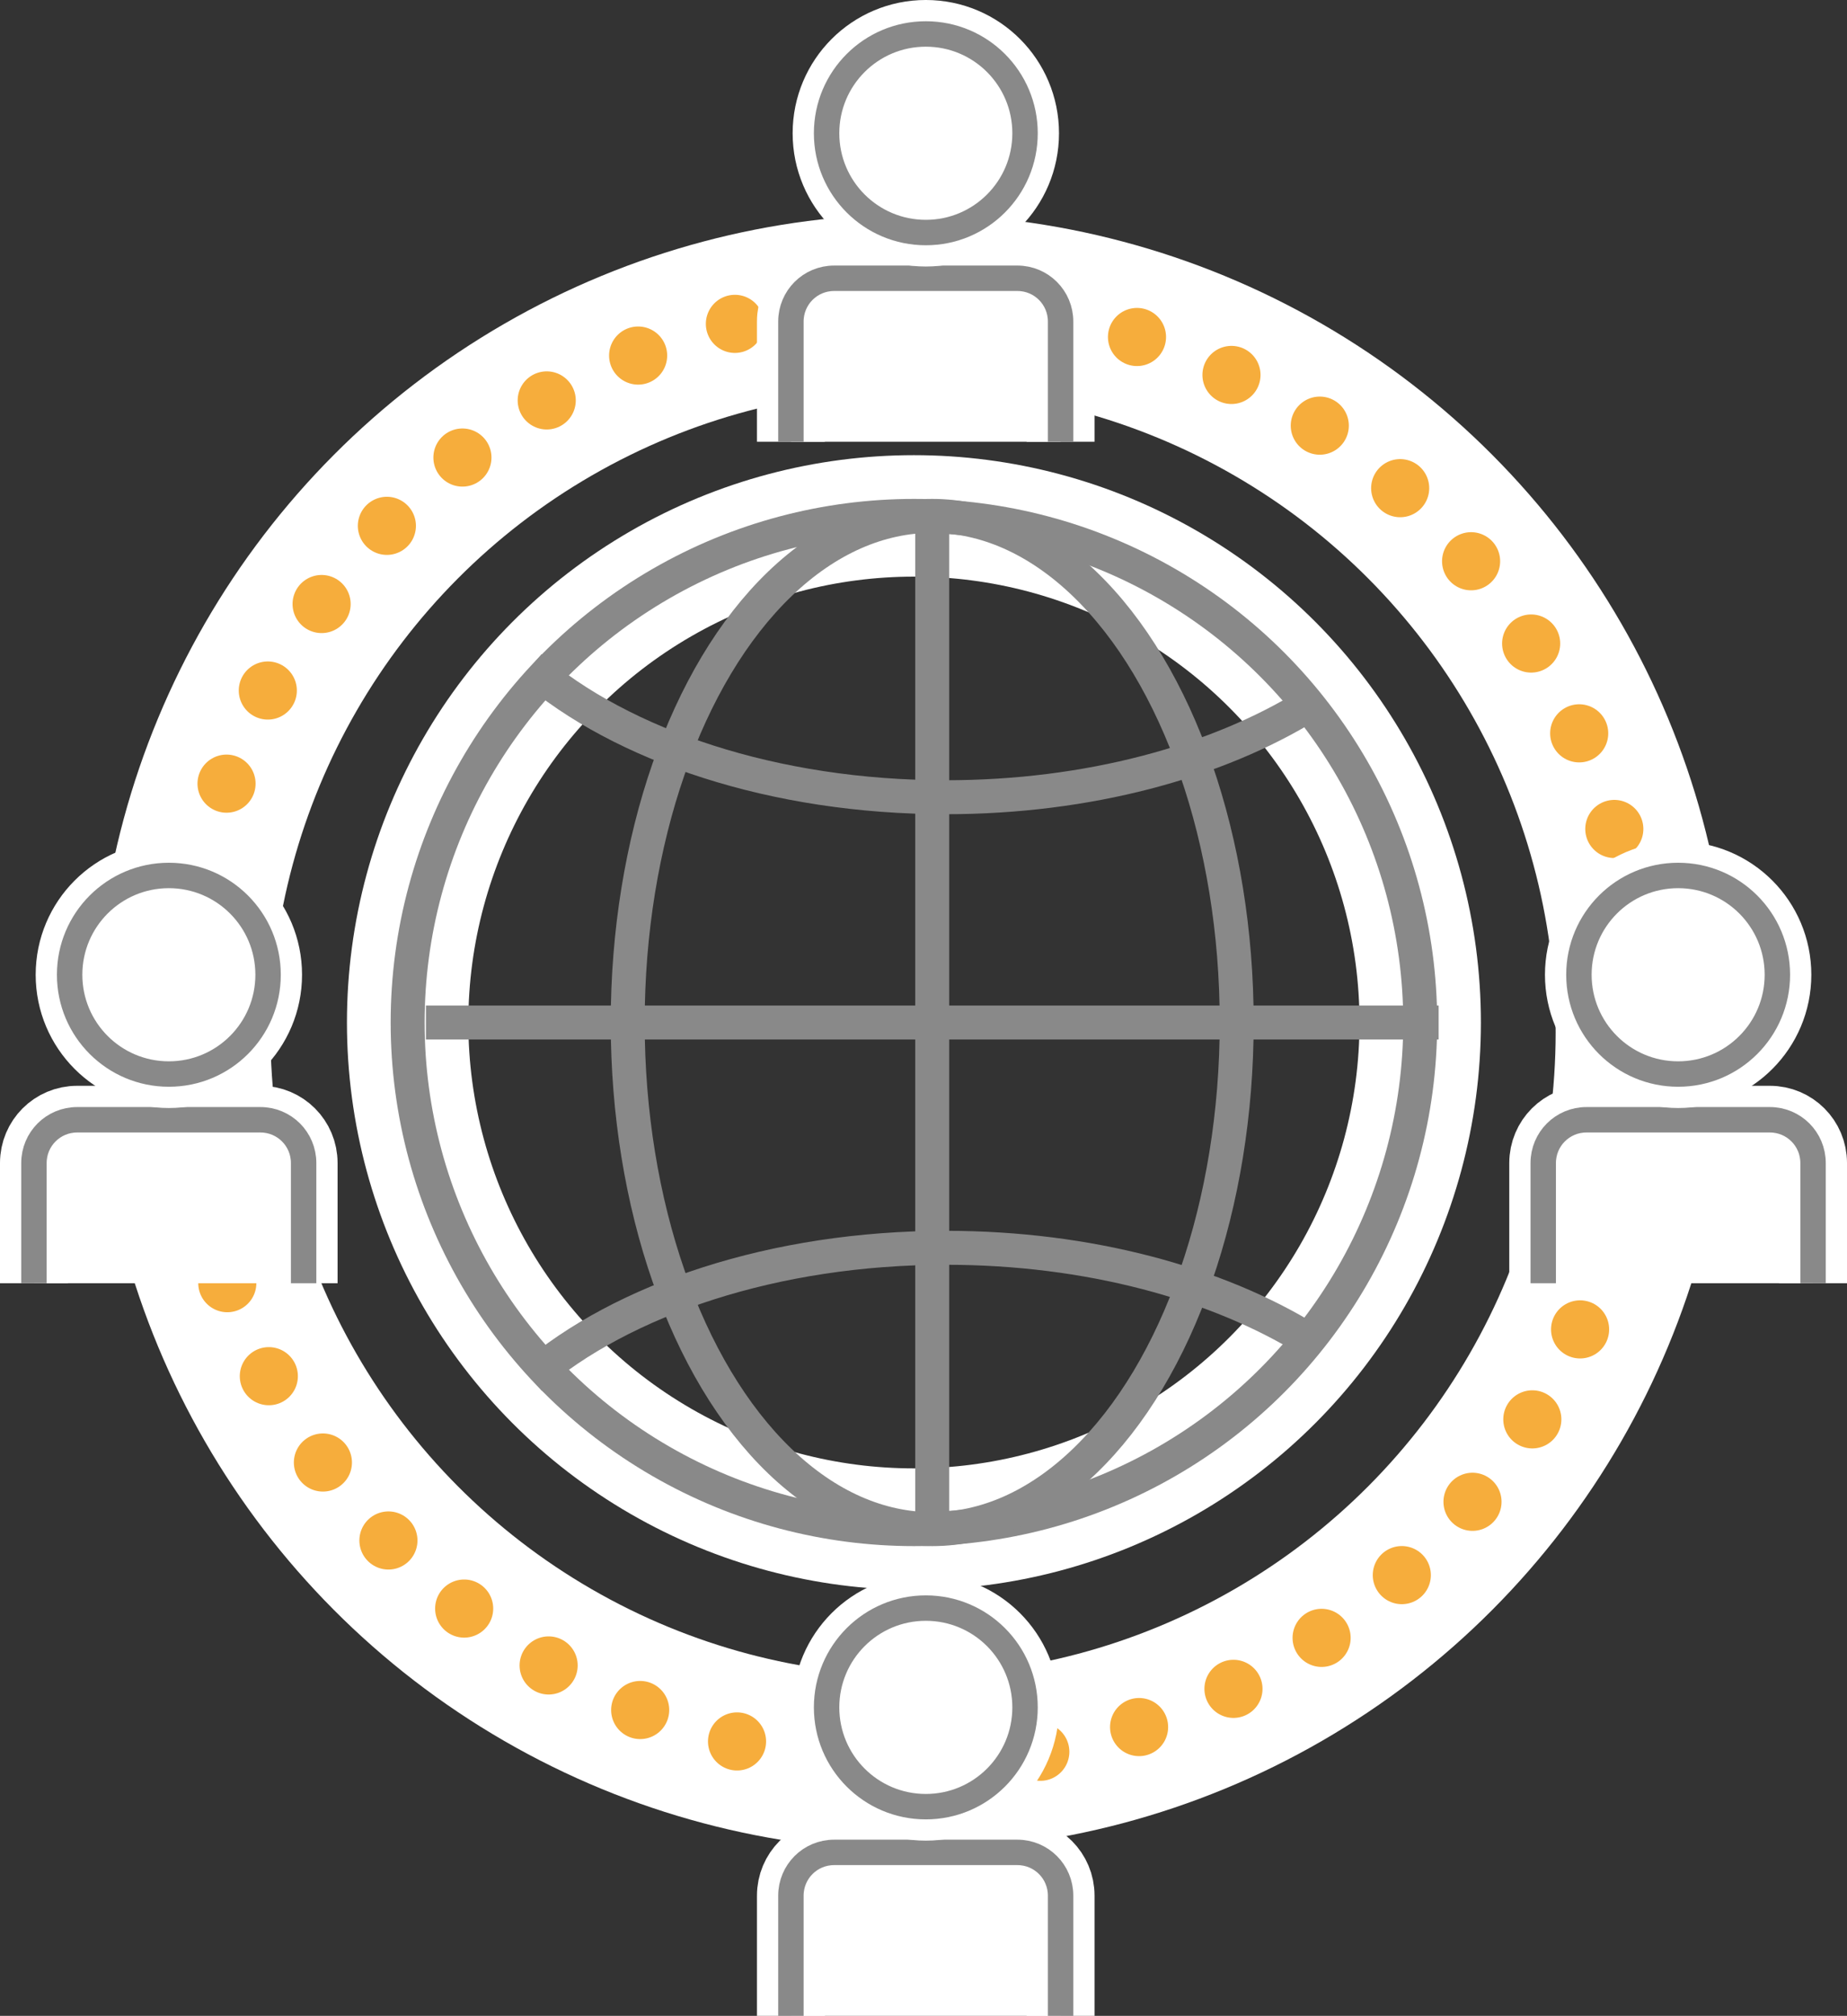
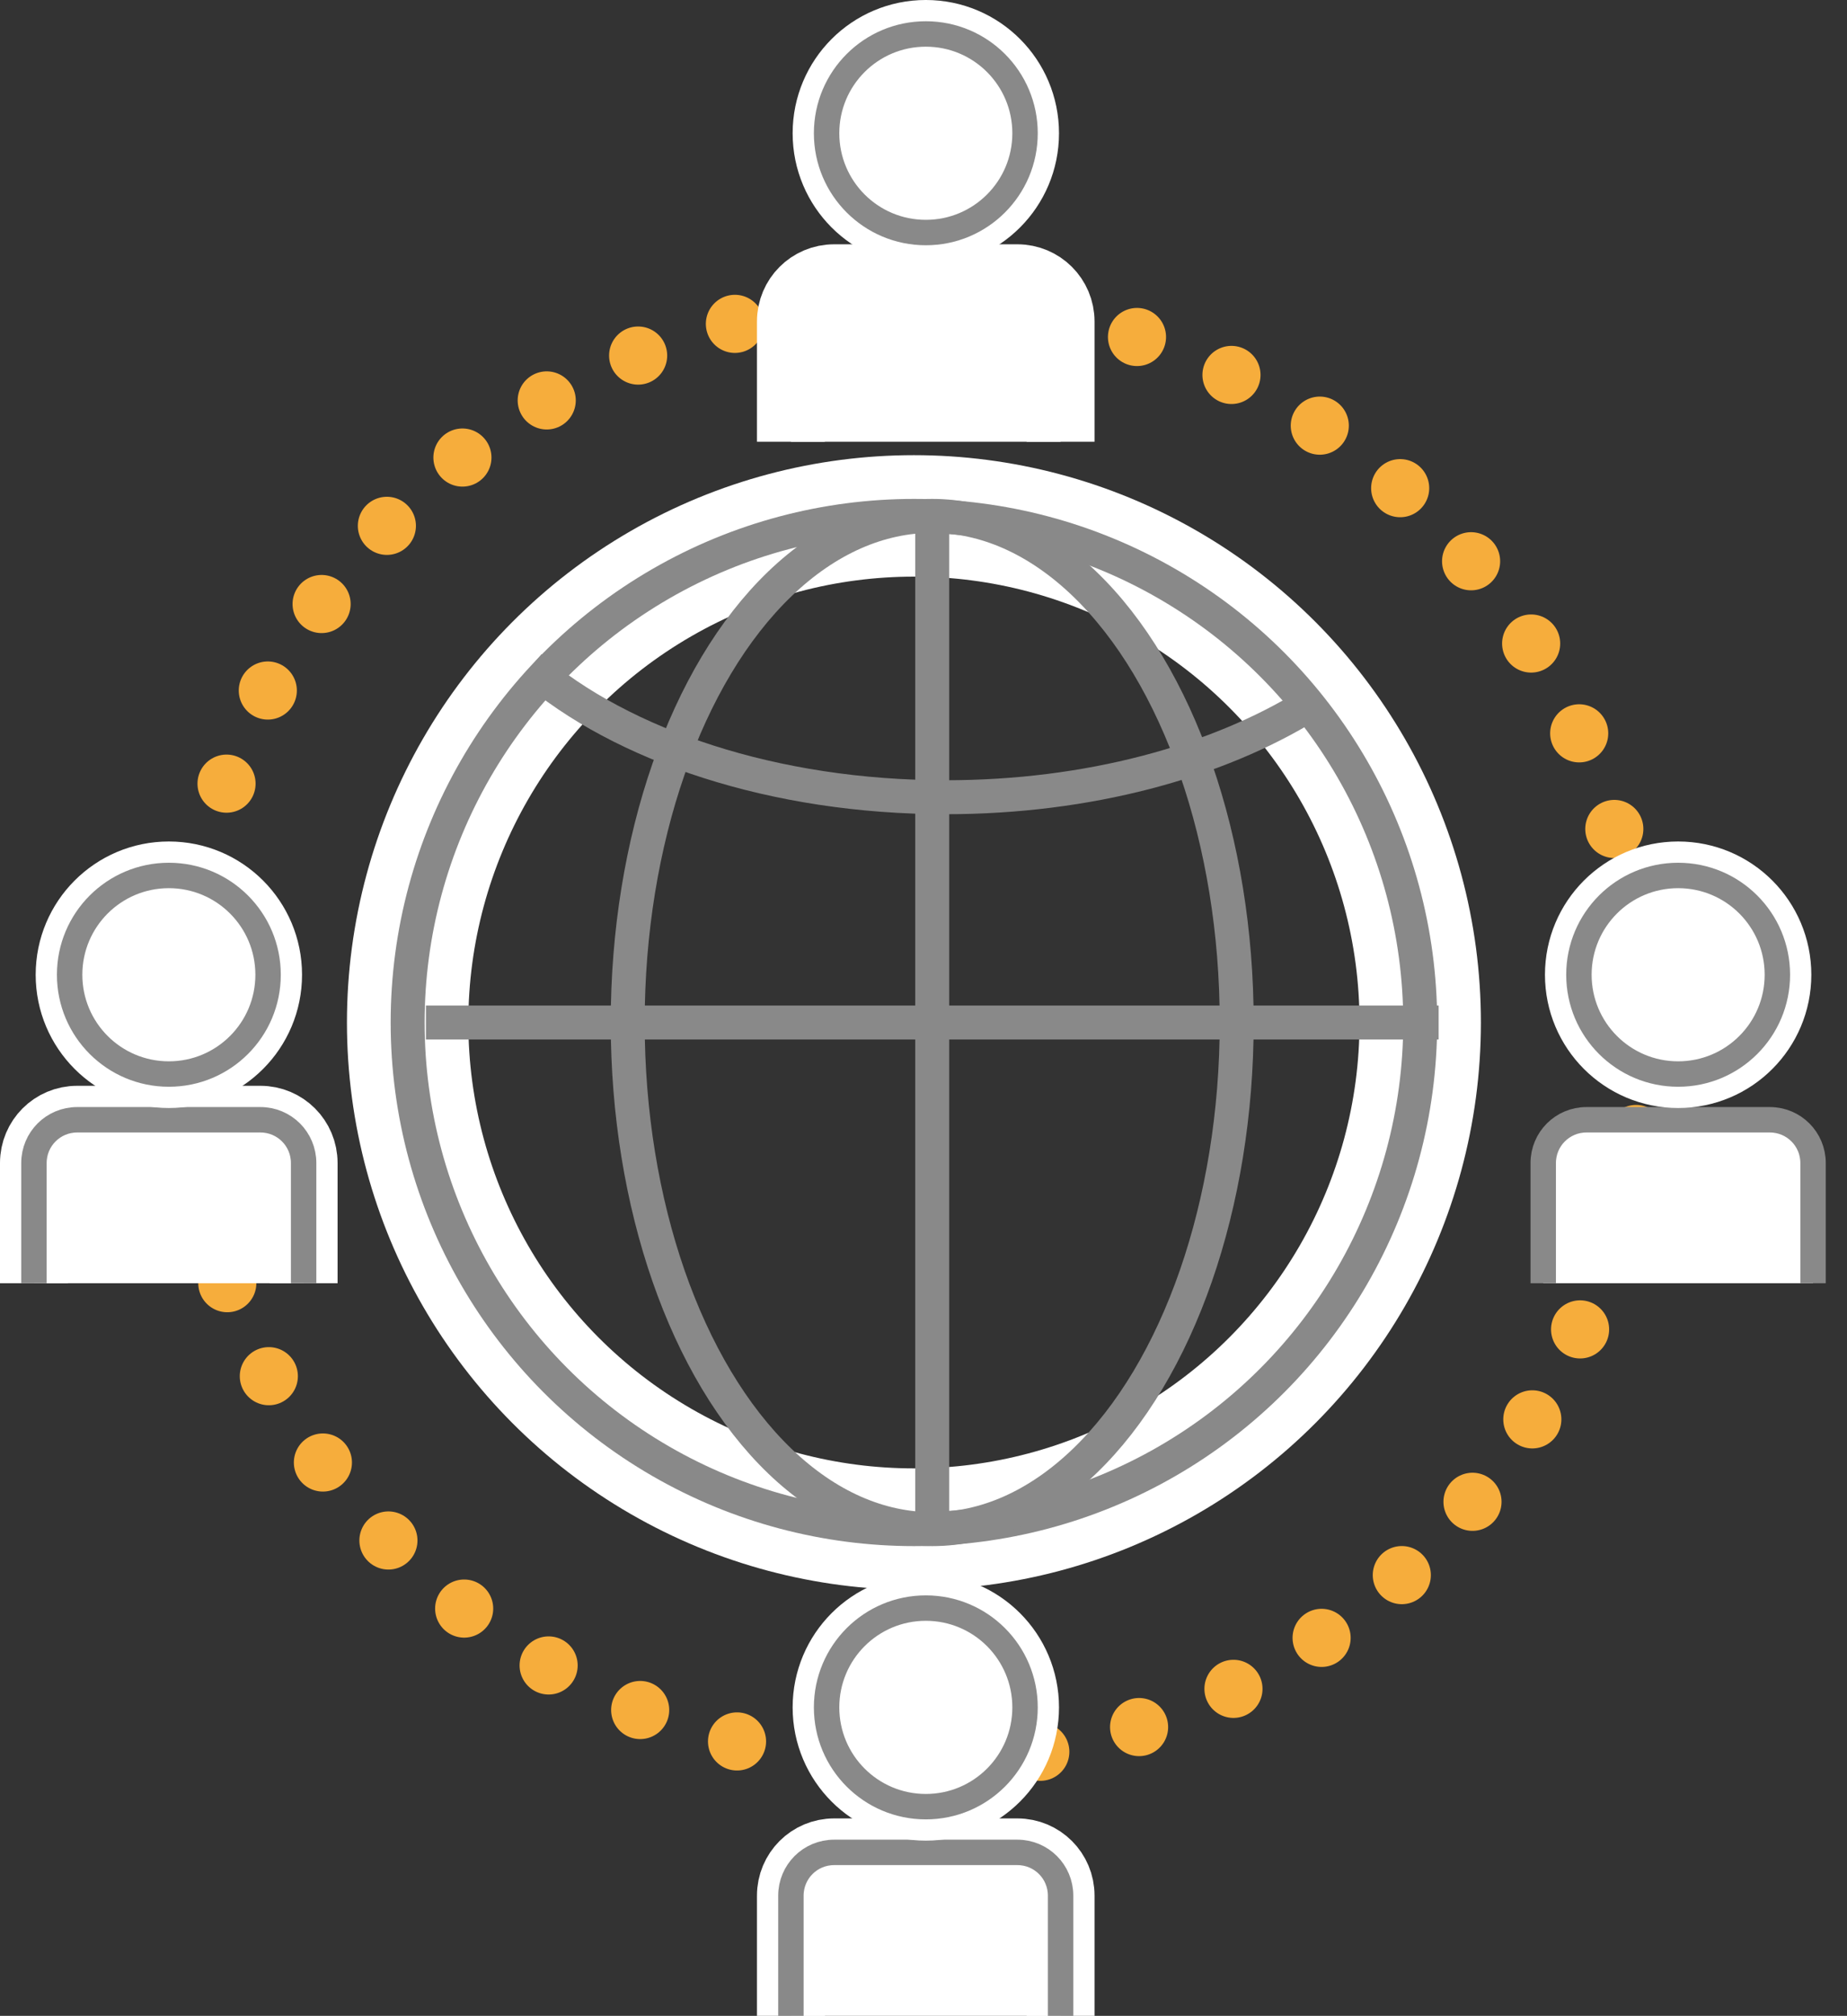
<svg xmlns="http://www.w3.org/2000/svg" version="1.1" x="0px" y="0px" viewBox="0 0 127.32 138.87" style="enable-background:new 0 0 127.32 138.87;" xml:space="preserve">
  <rect x="0" y="0" width="127.32" height="138.87" fill="#333333" stroke="none" />
  <style type="text/css">
	.st0{fill:none;stroke:#FFFFFF;stroke-width:8.368;stroke-miterlimit:10;}
	.st1{fill:none;stroke:#898989;stroke-width:2.34;stroke-miterlimit:10;}
	.st2{fill:none;stroke:#FFFFFF;stroke-width:12.067;stroke-miterlimit:10;}
	
		.st3{fill:none;stroke:#F6AD3C;stroke-width:4.005;stroke-linecap:round;stroke-linejoin:round;stroke-miterlimit:10;stroke-dasharray:0,7.024;}
	.st4{fill:#FFFFFF;}
	.st5{fill:none;stroke:#FFFFFF;stroke-width:4.681;stroke-miterlimit:10;}
	.st6{fill:none;stroke:#898989;stroke-width:1.752;stroke-miterlimit:10;}
</style>
  <circle class="st0" cx="63" cy="70.44" r="34.9" />
  <circle class="st1" cx="63" cy="70.44" r="34.9" />
-   <circle class="st2" cx="62.94" cy="71.12" r="50.33" />
  <circle class="st3" cx="62.94" cy="71.12" r="50.33" />
  <ellipse class="st1" cx="64.26" cy="70.44" rx="20.99" ry="34.9" />
  <path class="st1" d="M90.2,48.57c-6.34,3.91-15.2,6.35-25.01,6.35c-11.84,0-22.31-3.55-28.62-8.97" />
-   <path class="st1" d="M90.22,92.31c-6.34-3.91-15.2-6.35-25.01-6.35c-11.84,0-22.31,3.55-28.62,8.97" />
  <line class="st1" x1="64.26" y1="105.34" x2="64.26" y2="35.54" />
  <line class="st1" x1="99.17" y1="70.44" x2="29.36" y2="70.44" />
  <path class="st4" d="M54.52,30.43v-8.28c0-1.65,1.33-2.98,2.98-2.98h12.63c1.65,0,2.98,1.33,2.98,2.98v8.28" />
  <path class="st5" d="M54.52,30.43v-8.28c0-1.65,1.33-2.98,2.98-2.98h12.63c1.65,0,2.98,1.33,2.98,2.98v8.28" />
-   <path class="st6" d="M54.52,30.43v-8.28c0-1.65,1.33-2.98,2.98-2.98h12.63c1.65,0,2.98,1.33,2.98,2.98v8.28" />
  <path class="st4" d="M70.66,9.18c0,3.78-3.06,6.84-6.84,6.84c-3.78,0-6.84-3.06-6.84-6.84c0-3.78,3.06-6.84,6.84-6.84  C67.6,2.34,70.66,5.4,70.66,9.18" />
  <path class="st5" d="M70.66,9.18c0,3.78-3.06,6.84-6.84,6.84c-3.78,0-6.84-3.06-6.84-6.84c0-3.78,3.06-6.84,6.84-6.84  C67.6,2.34,70.66,5.4,70.66,9.18z" />
  <path class="st6" d="M70.66,9.18c0,3.78-3.06,6.84-6.84,6.84c-3.78,0-6.84-3.06-6.84-6.84c0-3.78,3.06-6.84,6.84-6.84  C67.6,2.34,70.66,5.4,70.66,9.18z" />
  <path class="st4" d="M54.52,138.87v-8.28c0-1.65,1.33-2.98,2.98-2.98h12.63c1.65,0,2.98,1.33,2.98,2.98v8.28" />
  <path class="st5" d="M54.52,138.87v-8.28c0-1.65,1.33-2.98,2.98-2.98h12.63c1.65,0,2.98,1.33,2.98,2.98v8.28" />
  <path class="st6" d="M54.52,138.87v-8.28c0-1.65,1.33-2.98,2.98-2.98h12.63c1.65,0,2.98,1.33,2.98,2.98v8.28" />
  <path class="st4" d="M70.66,117.62c0,3.78-3.06,6.84-6.84,6.84c-3.78,0-6.84-3.06-6.84-6.84c0-3.78,3.06-6.84,6.84-6.84  C67.6,110.78,70.66,113.84,70.66,117.62" />
  <path class="st5" d="M70.66,117.62c0,3.78-3.06,6.84-6.84,6.84c-3.78,0-6.84-3.06-6.84-6.84c0-3.78,3.06-6.84,6.84-6.84  C67.6,110.78,70.66,113.84,70.66,117.62z" />
  <path class="st6" d="M70.66,117.62c0,3.78-3.06,6.84-6.84,6.84c-3.78,0-6.84-3.06-6.84-6.84c0-3.78,3.06-6.84,6.84-6.84  C67.6,110.78,70.66,113.84,70.66,117.62z" />
  <path class="st4" d="M2.34,88.4v-8.28c0-1.65,1.33-2.98,2.98-2.98h12.63c1.65,0,2.98,1.33,2.98,2.98v8.28" />
  <path class="st5" d="M2.34,88.4v-8.28c0-1.65,1.33-2.98,2.98-2.98h12.63c1.65,0,2.98,1.33,2.98,2.98v8.28" />
  <path class="st6" d="M2.34,88.4v-8.28c0-1.65,1.33-2.98,2.98-2.98h12.63c1.65,0,2.98,1.33,2.98,2.98v8.28" />
  <path class="st4" d="M18.48,67.15c0,3.78-3.06,6.84-6.84,6.84c-3.78,0-6.84-3.06-6.84-6.84c0-3.78,3.06-6.84,6.84-6.84  C15.42,60.31,18.48,63.37,18.48,67.15" />
  <path class="st5" d="M18.48,67.15c0,3.78-3.06,6.84-6.84,6.84c-3.78,0-6.84-3.06-6.84-6.84c0-3.78,3.06-6.84,6.84-6.84  C15.42,60.31,18.48,63.37,18.48,67.15z" />
  <path class="st6" d="M18.48,67.15c0,3.78-3.06,6.84-6.84,6.84c-3.78,0-6.84-3.06-6.84-6.84c0-3.78,3.06-6.84,6.84-6.84  C15.42,60.31,18.48,63.37,18.48,67.15z" />
  <path class="st4" d="M106.38,88.4v-8.28c0-1.65,1.33-2.98,2.98-2.98H122c1.65,0,2.98,1.33,2.98,2.98v8.28" />
-   <path class="st5" d="M106.38,88.4v-8.28c0-1.65,1.33-2.98,2.98-2.98H122c1.65,0,2.98,1.33,2.98,2.98v8.28" />
  <path class="st6" d="M106.38,88.4v-8.28c0-1.65,1.33-2.98,2.98-2.98H122c1.65,0,2.98,1.33,2.98,2.98v8.28" />
  <path class="st4" d="M122.52,67.15c0,3.78-3.06,6.84-6.84,6.84c-3.78,0-6.84-3.06-6.84-6.84c0-3.78,3.06-6.84,6.84-6.84  C119.46,60.31,122.52,63.37,122.52,67.15" />
  <path class="st5" d="M122.52,67.15c0,3.78-3.06,6.84-6.84,6.84c-3.78,0-6.84-3.06-6.84-6.84c0-3.78,3.06-6.84,6.84-6.84  C119.46,60.31,122.52,63.37,122.52,67.15z" />
  <path class="st6" d="M122.52,67.15c0,3.78-3.06,6.84-6.84,6.84c-3.78,0-6.84-3.06-6.84-6.84c0-3.78,3.06-6.84,6.84-6.84  C119.46,60.31,122.52,63.37,122.52,67.15z" />
</svg>